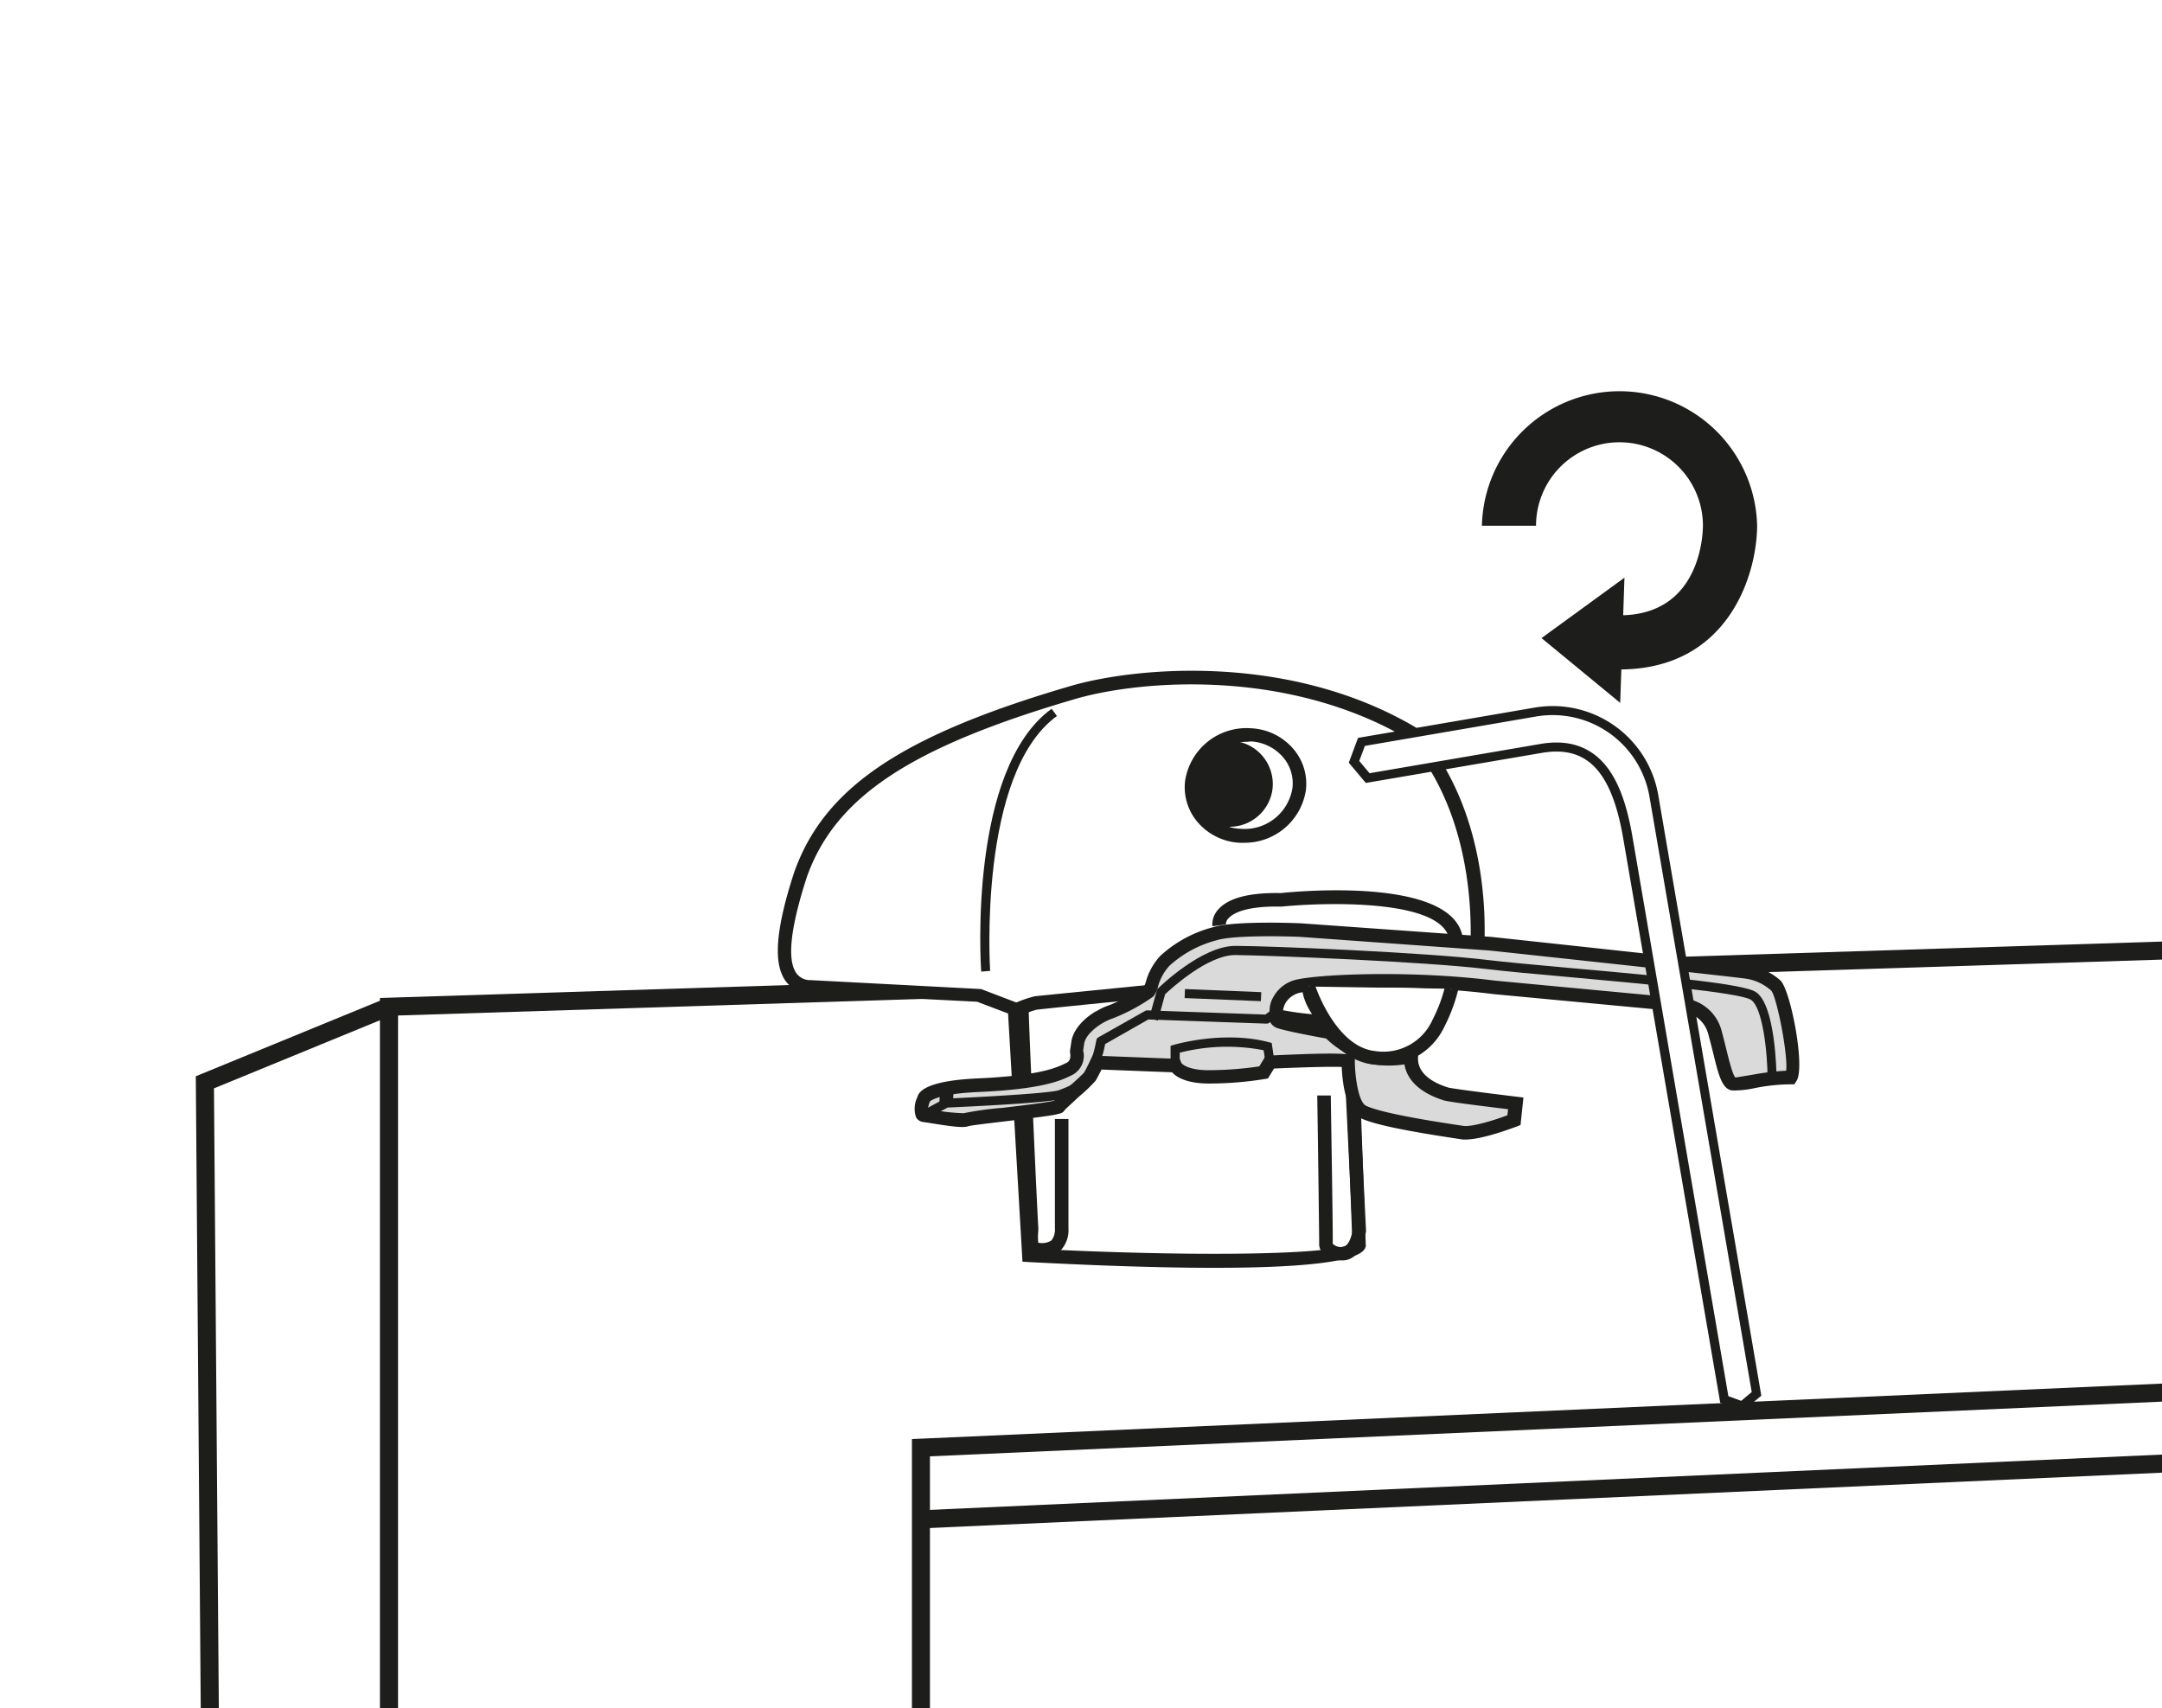
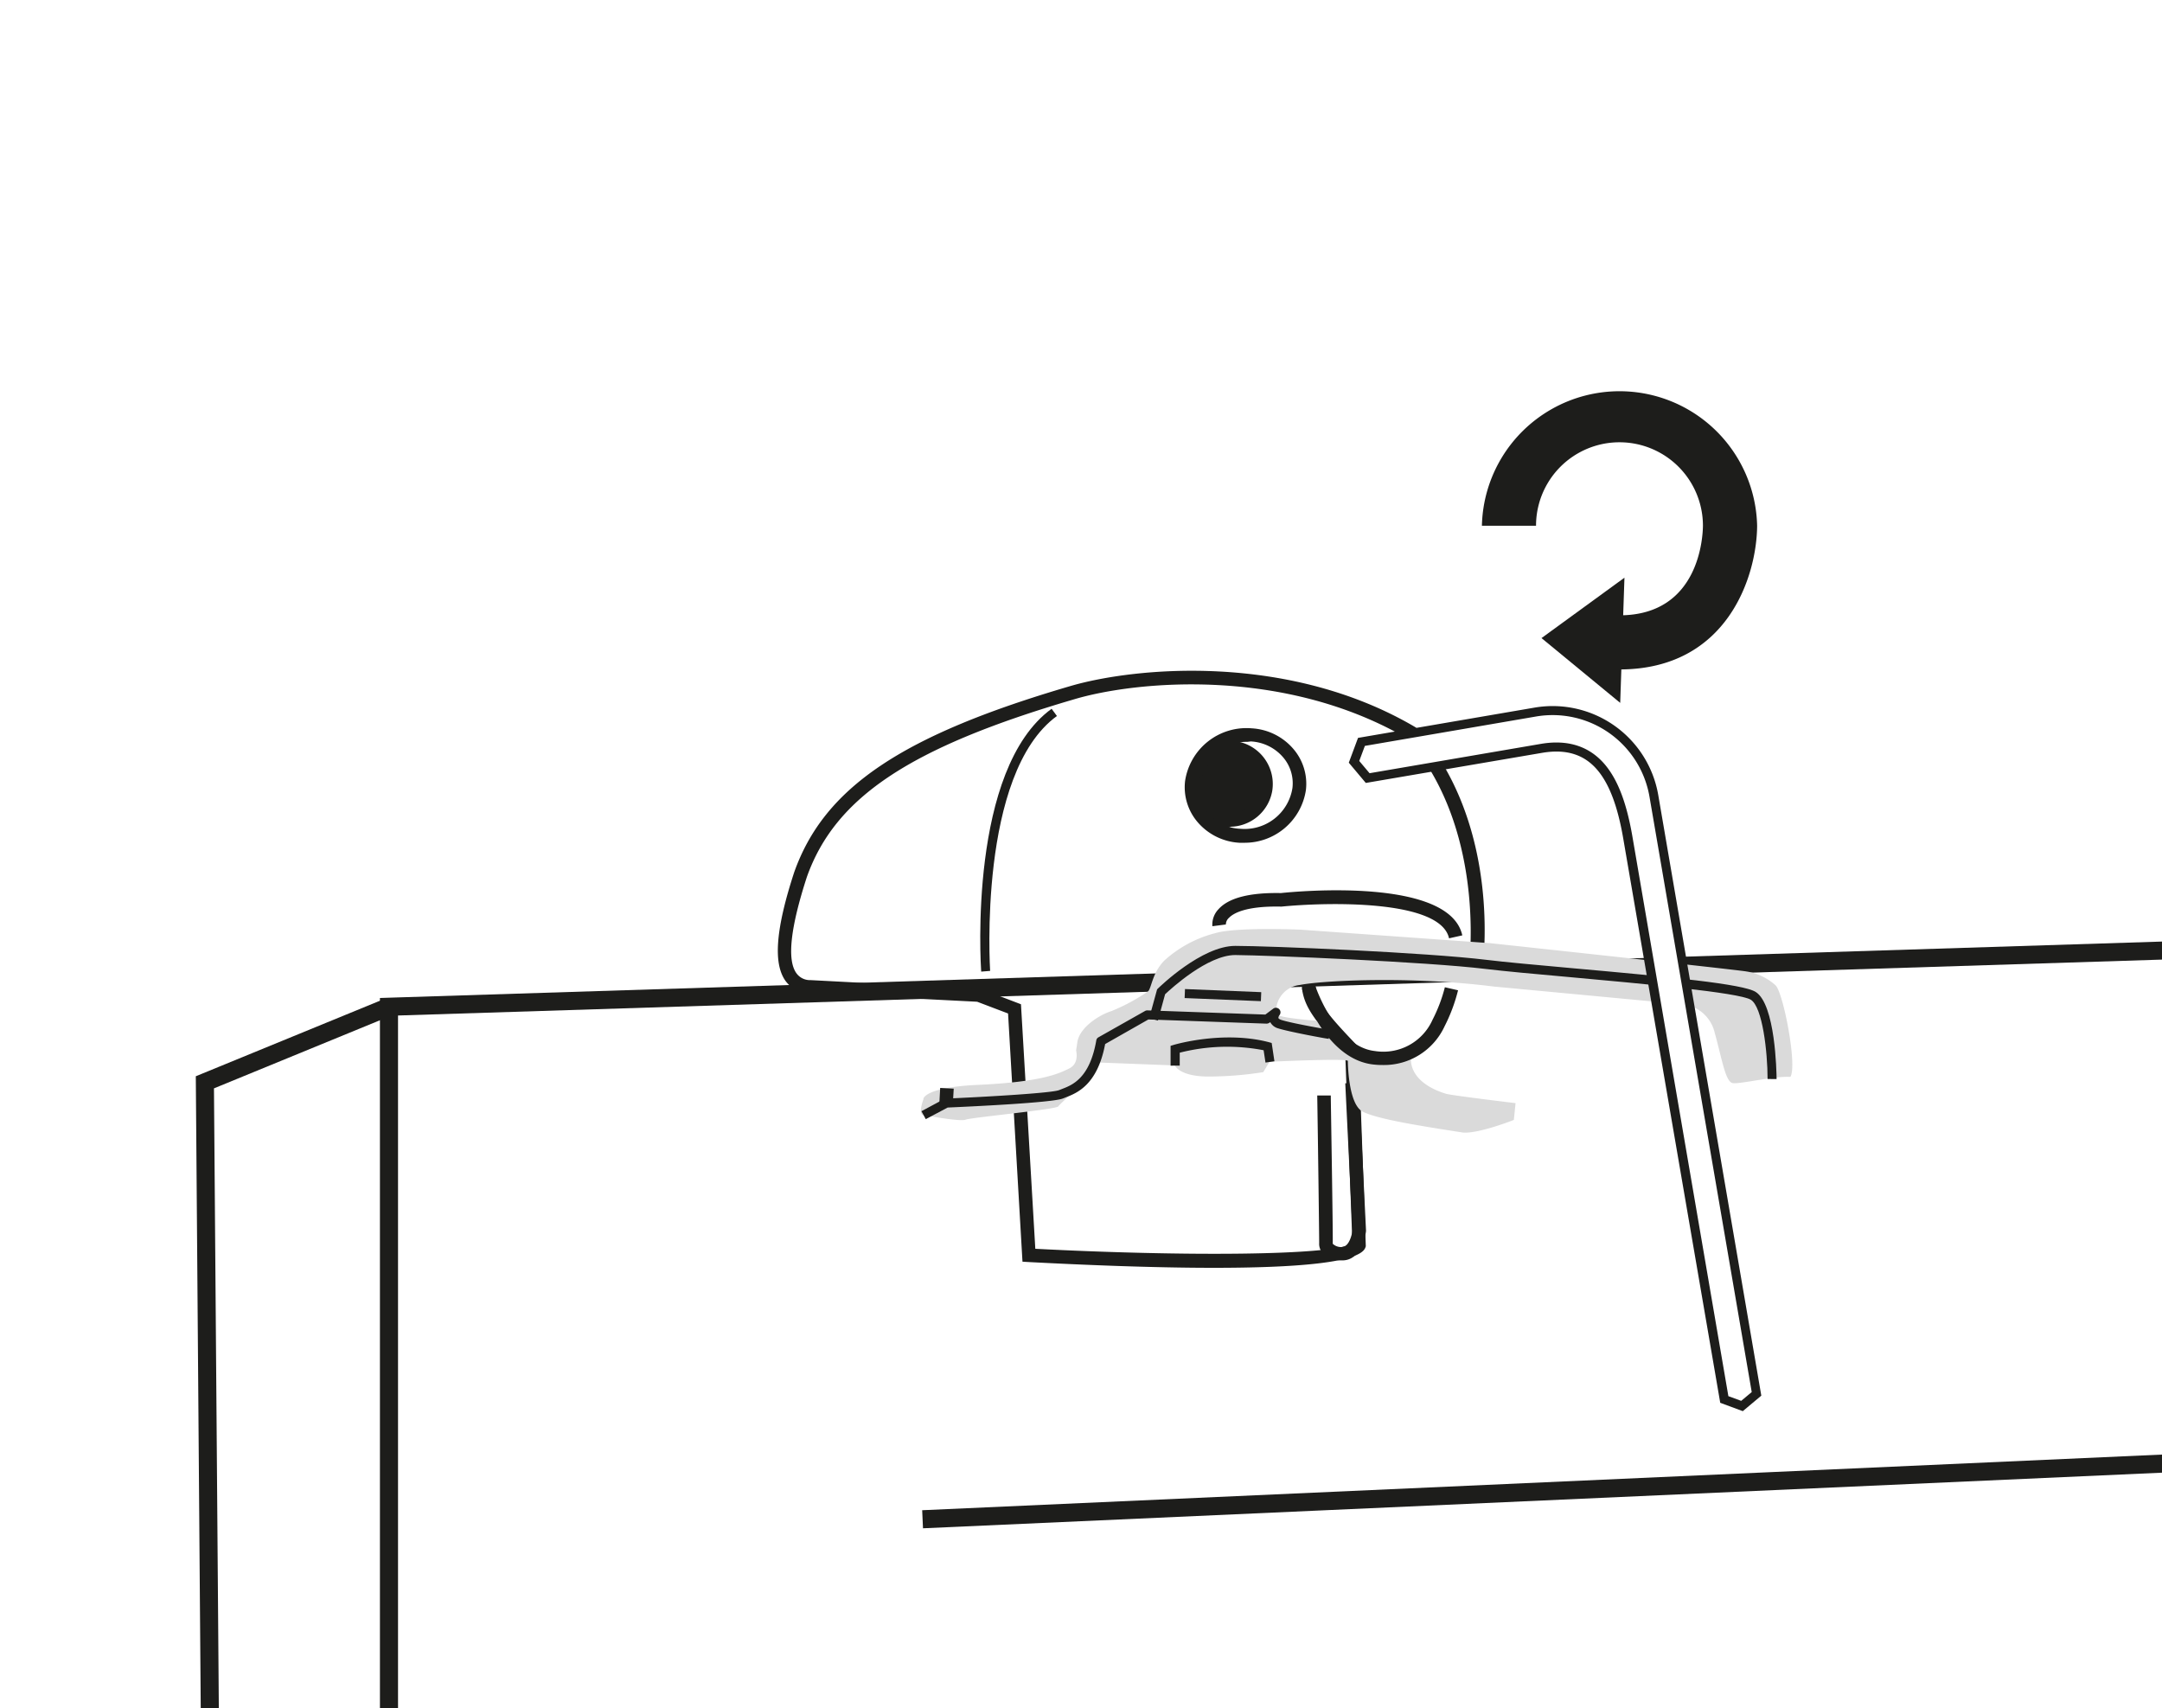
<svg xmlns="http://www.w3.org/2000/svg" id="Vrstva_1" data-name="Vrstva 1" viewBox="0 0 300 237">
  <defs>
    <style>.cls-1{fill:#fff;}.cls-2{fill:#1d1d1b;}.cls-3{fill:#dadada;}</style>
  </defs>
  <rect class="cls-1" x="-7.77" y="-18.1" width="315.43" height="262.14" />
  <polygon class="cls-2" points="55.23 240.66 52.72 240.66 52.72 138.48 53.93 138.44 301.57 130.6 301.65 133.1 55.23 140.91 55.23 240.66" />
-   <path class="cls-1" d="M135.78,138.08l5,1.89,2,34.21s44.49,2.37,45.84-1.38l-1-27.1c-4.63-4.84-6.29-6.83-6-10.18l23.16-1.13s2.74-19.41-8.84-32.65c-18.62-11-40.32-7.61-47.11-5.63-24,7-33.86,14.34-37.72,25.24-2.21,6.76-4.16,15.26,1.31,15.54l23.37,1.19" />
  <path class="cls-2" d="M168.45,175.92c-8.63,0-18.31-.41-25.73-.8l-.84-.05-2-34.44L135.59,139l-23.23-1.18a4.19,4.19,0,0,1-3.41-1.78c-1.68-2.45-1.29-7.22,1.25-15,4.16-11.75,14.92-19,38.35-25.85,8.81-2.58,30.15-4.71,47.86,5.72l.23.19c11.73,13.41,9.18,32.59,9.06,33.4l-.11.77-23.07,1.13c.06,2.46,1.64,4.33,5.75,8.63l.25.26,1,27.64-.06.17C188.73,175.26,179.44,175.92,168.45,175.92Zm-24.79-2.64c20.14,1.05,41.64,1,44-.78l-1-26.41c-4.41-4.62-6.35-6.89-6-10.65l.07-.81,23.17-1.14c.34-3.68,1.17-19.73-8.6-31-17.12-10-37.72-8-46.24-5.46-22.77,6.67-33.17,13.58-37.1,24.66-2.27,7-2.77,11.44-1.48,13.31a2.31,2.31,0,0,0,2,1l23.66,1.24,5.53,2.11Z" />
  <path class="cls-2" d="M175.67,109.61a5,5,0,1,1-4.18-5.76,5,5,0,0,1,4.18,5.76" />
  <path class="cls-2" d="M170.71,114.79a6.16,6.16,0,0,1-1-.07,6,6,0,1,1,6.83-5h0a6,6,0,0,1-5.88,5Zm0-10.06a4.09,4.09,0,0,0-.64,8.13,4.09,4.09,0,0,0,4.68-3.4h0a4.1,4.1,0,0,0-3.4-4.68A4.6,4.6,0,0,0,170.7,104.73Z" />
  <path class="cls-2" d="M172.58,116.94l-.61,0a8.23,8.23,0,0,1-5.82-2.9,7.45,7.45,0,0,1-1.71-5.65,8.61,8.61,0,0,1,9.24-7.33,8.21,8.21,0,0,1,5.83,2.91,7.42,7.42,0,0,1,1.7,5.64A8.59,8.59,0,0,1,172.58,116.94Zm.49-14a6.7,6.7,0,0,0-6.76,5.68,5.6,5.6,0,0,0,1.28,4.24A6.36,6.36,0,0,0,172.1,115a6.72,6.72,0,0,0,7.24-5.66,5.53,5.53,0,0,0-1.27-4.23,6.33,6.33,0,0,0-4.51-2.23Z" />
  <path class="cls-2" d="M186.27,174.89H186a3.72,3.72,0,0,1-2.41-.95,1.92,1.92,0,0,1-.54-1.46c0-1.06-.16-13.86-.27-20.47l1.88,0c0,.78.32,19.19.27,20.57a1.66,1.66,0,0,0,1.19.46c1.24.05,1.55-2.27,1.55-2.3l-1-20.42,1.88-.1,1,20.58C189.38,172.32,188.5,174.89,186.27,174.89Z" />
-   <path class="cls-2" d="M144.72,174.32h-.61l-.31,0a1.13,1.13,0,0,1-1-.41c-.63-.64-.65-1.87-.61-3.16,0-.17,0-.31,0-.39s-1.41-29.6-1.31-30.65l.05-.58.55-.21a15.75,15.75,0,0,1,2.11-.68c.36-.05,26.86-2.67,29.88-3l.19,1.87c-10.1,1-29.33,2.9-29.83,3a9.09,9.09,0,0,0-1.08.35c.11,4.13,1.21,28.36,1.32,29.74a5.76,5.76,0,0,1,0,.6,8.22,8.22,0,0,0,0,1.65h.09a2.41,2.41,0,0,0,1.74-.33,2.46,2.46,0,0,0,.48-1.68l0-15.17h1.88l0,15.17a4.11,4.11,0,0,1-1.07,3.05A3.58,3.58,0,0,1,144.72,174.32Z" />
  <path class="cls-3" d="M128.15,152.49s-.82,2.14,0,2.25,5.09.92,5.85.62,12.56-1.41,12.85-1.84,4-3.72,4.31-4.1,1-2,1-2l10.86.42s.63,1.55,4.73,1.54a49.8,49.8,0,0,0,7.54-.61l.87-1.44s10.54-.5,10.87-.13c0,0,0,6,2.06,7.05s8.09,2,13.91,2.9c2.2.18,7.06-1.75,7.06-1.75l.24-2.33s-8.92-1.07-9.65-1.3-5.08-1.51-4.88-5.15c0,0-3.68.64-5.55.06s-6.37-3.16-6.9-5c0,0-6-.38-6.23-1a3.66,3.66,0,0,1,3.24-4c3.08-.63,15.33-1.26,26.93.21l26.51,2.49a5.16,5.16,0,0,1,4.16,3.91c1,3.57,1.48,6.83,2.5,7s5.69-1,8-.86c1-1.48-1-11.87-2.09-12.74a7.78,7.78,0,0,0-4-1.89c-1.72-.29-35.59-3.93-35.59-3.93L180.49,129s-9.06-.4-11.92.5a16.62,16.62,0,0,0-7,3.78c-1.68,1.71-1.77,3.76-2.25,4.27a26.74,26.74,0,0,1-5.1,2.75,7.89,7.89,0,0,0-1.71.78s-2.62,1.41-3,3.44l-.19,1.24s.48,1.78-.92,2.48-3.75,1.89-12.78,2.3c-7.32.34-7.49,1.92-7.49,1.92" />
-   <path class="cls-2" d="M203.32,158.12H203c-8.1-1.2-12.47-2.12-14.26-3-2.07-1-2.48-5.14-2.56-7.07-1.58-.07-5.61.05-9.4.22l-.84,1.38-.42.07a49,49,0,0,1-7.7.63h0c-3.21,0-4.6-.91-5.18-1.56l-9.79-.38c-.27.53-.64,1.26-.82,1.54a20.47,20.47,0,0,1-2.21,2.13c-.77.71-1.94,1.78-2.12,2-.33.49-.39.58-8.36,1.53-2,.24-4.56.54-4.94.65-.61.24-1.88.14-5.41-.44l-.87-.13a1.3,1.3,0,0,1-1-.64,3.63,3.63,0,0,1,.17-2.8c.24-1.07,1.95-2.32,8.35-2.61,8.81-.4,11.06-1.52,12.4-2.19.69-.35.45-1.38.43-1.42l0-.18.21-1.43c.47-2.43,3.18-4,3.49-4.13h0a9.53,9.53,0,0,1,1.86-.85,29.1,29.1,0,0,0,4.72-2.49c0-.05.14-.38.23-.64a8.65,8.65,0,0,1,2-3.65,17.12,17.12,0,0,1,7.35-4c3-.94,11.88-.56,12.26-.54L206.9,130c1.41.15,33.95,3.64,35.67,3.93A8.84,8.84,0,0,1,247,136c1.43,1.16,3.55,12.11,2.28,14l-.3.46-.54,0a26,26,0,0,0-4.93.52,13.58,13.58,0,0,1-3.16.33c-1.4-.2-1.87-2.1-2.64-5.23-.19-.77-.4-1.59-.63-2.43a4.18,4.18,0,0,0-3.35-3.22l-26.5-2.49c-11.09-1.41-23.42-.89-26.65-.23a3.15,3.15,0,0,0-2.11,1.32,2.84,2.84,0,0,0-.43,1.15,39.39,39.39,0,0,0,5.39.64l.66,0,.19.63c.37,1.29,4.35,3.77,6.27,4.37a15,15,0,0,0,5.12-.08l1.16-.21-.06,1.18c-.13,2.34,2.2,3.57,4.17,4.19.57.16,5.32.77,9.53,1.28l.92.11-.4,3.81-.53.22C209.94,156.49,205.76,158.12,203.32,158.12Zm-15.51-11.47.19.22v.35c0,2.28.54,5.72,1.53,6.2,2.32,1.14,10.84,2.41,13.64,2.82,1.38.09,4.46-.9,6-1.49l.09-.84c-2.73-.33-8.23-1-8.9-1.22-3.21-1-5.11-2.75-5.48-5a13.88,13.88,0,0,1-5-.13A14.52,14.52,0,0,1,187.81,146.65Zm-59.06,7.23.46.08a27.9,27.9,0,0,0,4.5.51,44.22,44.22,0,0,1,5.33-.74c2.55-.3,6.33-.75,7.24-1,.3-.32.92-.89,2.19-2.06.75-.68,1.77-1.62,1.94-1.82s.93-1.82.93-1.83l.27-.55,12.09.47.23.56h0s.69,1,3.81,1h0a49.55,49.55,0,0,0,7-.53l.91-1.5.5,0c7.5-.36,10-.32,11-.14a12.51,12.51,0,0,1-4.4-3.67c-6-.42-6.28-1-6.48-1.56a3.69,3.69,0,0,1,.43-2.77,4.9,4.9,0,0,1,3.5-2.46c3.43-.7,15.81-1.25,27.24.2l26.48,2.49a6.06,6.06,0,0,1,5,4.59c.23.86.44,1.69.63,2.47.37,1.51.89,3.57,1.26,3.9l2.41-.4a35.18,35.18,0,0,1,4.63-.55c.27-2.24-1.29-10.15-2.06-11.1a6.77,6.77,0,0,0-3.38-1.65c-1.43-.23-23.92-2.66-35.63-3.92L180.43,130c-2.45-.11-9.36-.23-11.58.46a15.61,15.61,0,0,0-6.58,3.55,7,7,0,0,0-1.59,2.91,3.56,3.56,0,0,1-.63,1.34,25.78,25.78,0,0,1-5.51,3,7.9,7.9,0,0,0-1.5.68c-.67.37-2.34,1.53-2.59,2.83l-.15,1a3,3,0,0,1-1.45,3.36c-1.49.74-3.95,2-13.16,2.4-5.31.24-6.49,1.15-6.66,1.31h0A5.31,5.31,0,0,0,128.75,153.88Z" />
  <polygon class="cls-2" points="132.22 153.11 130.35 153.01 130.46 150.96 132.34 151.06 132.22 153.11" />
  <path class="cls-2" d="M128.46,155.29l-.6-1.1,3.13-1.68a.68.68,0,0,1,.27-.07c5.56-.24,14.73-.77,15.71-1.18l.38-.15c1.44-.55,3.86-1.48,4.77-6.74a.59.59,0,0,1,.31-.44l6.46-3.65a.6.6,0,0,1,.33-.08l16.36.58,1.11-.83a.63.63,0,0,1,.86.9.67.67,0,0,0-.16.42s.09.14.34.23c1.33.47,6.8,1.41,6.86,1.41l-.21,1.24c-.23,0-5.64-1-7.07-1.47a1.75,1.75,0,0,1-1.05-.85l-.11.08a.73.73,0,0,1-.39.13l-16.41-.58-6,3.41c-1.08,5.71-3.94,6.81-5.5,7.41l-.35.14c-1.45.6-13.26,1.14-16,1.26Z" />
  <path class="cls-2" d="M162.43,147.87l0-2.75.46-.14c.28-.08,6.91-2,13.17-.37l.4.11.38,2.54-1.24.18-.26-1.71a26.68,26.68,0,0,0-11.64.34v1.79Z" />
  <polygon class="cls-2" points="174.96 138.92 164.38 138.49 164.43 137.24 175.01 137.67 174.96 138.92" />
  <path class="cls-2" d="M245.27,149.72c0-3.73-.7-10-2.33-11s-15.22-2.24-25.16-3.14c-4.84-.43-9-.81-11.64-1.13-8.33-1-30-1.89-34.74-1.93h0c-3.82,0-8.89,4.65-9.73,5.44l-1,3.65-1.21-.33,1.1-4,.12-.12c.25-.24,6.07-5.91,10.73-5.91h0c4.76,0,26.51.92,34.88,1.94,2.6.32,6.77.69,11.61,1.13,14,1.25,24,2.22,25.72,3.32,2.72,1.72,2.89,11,2.9,12.09Z" />
-   <path class="cls-1" d="M181.56,136.89s2.93,9.2,9.11,9.89a8.48,8.48,0,0,0,9-4.84,22.36,22.36,0,0,0,1.78-4.74" />
  <path class="cls-2" d="M191.91,147.78a11.42,11.42,0,0,1-1.34-.07c-6.72-.75-9.78-10.13-9.91-10.53l1.79-.57c0,.08,2.82,8.62,8.33,9.23a7.47,7.47,0,0,0,8-4.34,21.34,21.34,0,0,0,1.71-4.51l1.83.42a23.3,23.3,0,0,1-1.87,5A9.25,9.25,0,0,1,191.91,147.78Z" />
  <polygon class="cls-2" points="27.89 241.63 27.17 149.34 53.5 138.54 54.45 140.86 29.69 151.02 30.4 241.62 27.89 241.63" />
-   <polygon class="cls-2" points="129.04 240.11 126.54 240.11 126.54 199.68 127.73 199.63 302.13 191.89 302.24 194.39 129.04 202.08 129.04 240.11" />
  <path class="cls-1" d="M239.26,194.19l-13.4-77.95c-1.33-7.76-4.21-13.73-12-12.4L189.77,108l-1.89-2.26,1-2.76L213,98.8a14.25,14.25,0,0,1,16.45,11.63l14.24,83-2,1.69Z" />
  <path class="cls-2" d="M241.83,195.81l-3.13-1.16-13.46-78.31c-.74-4.32-1.87-7.37-3.44-9.32-1.86-2.31-4.41-3.13-7.8-2.56l-24.48,4.18-2.36-2.81,1.28-3.44,24.48-4.2a14.87,14.87,0,0,1,17.18,12.13l14.3,83.34Zm-2-2.08,1.78.65,1.46-1.22-14.19-82.63a13.64,13.64,0,0,0-15.73-11.11l-23.76,4.08-.78,2.09,1.43,1.7,23.77-4.07c3.81-.65,6.84.36,9,3,1.74,2.15,2.92,5.29,3.71,9.89Z" />
  <path class="cls-2" d="M136.15,134.82c-.08-1.15-1.76-28.09,9.77-36.47l.74,1c-11,8-9.28,35.1-9.27,35.37Z" />
  <polyline class="cls-2" points="225.41 80.16 224.82 97.53 213.9 88.54" />
  <path class="cls-2" d="M224.72,92.89V85.38c11.2,0,11.57-11.16,11.58-12.43a11.58,11.58,0,0,0-23.16,0h-7.51a19.1,19.1,0,0,1,38.19,0C243.78,79.87,239.75,92.89,224.72,92.89Z" />
  <path class="cls-2" d="M201.07,130.2c-1.2-5.47-17.2-5-23.26-4.4-4.93-.11-6.67.93-7.27,1.55a1.26,1.26,0,0,0-.44.93l-1.87.24a3.08,3.08,0,0,1,.84-2.35c1.42-1.59,4.33-2.33,8.67-2.25,2.28-.24,23.39-2.21,25.17,5.87Z" />
  <rect class="cls-2" x="127.94" y="205.64" width="174.34" height="2.51" transform="translate(-9.07 9.86) rotate(-2.57)" />
</svg>